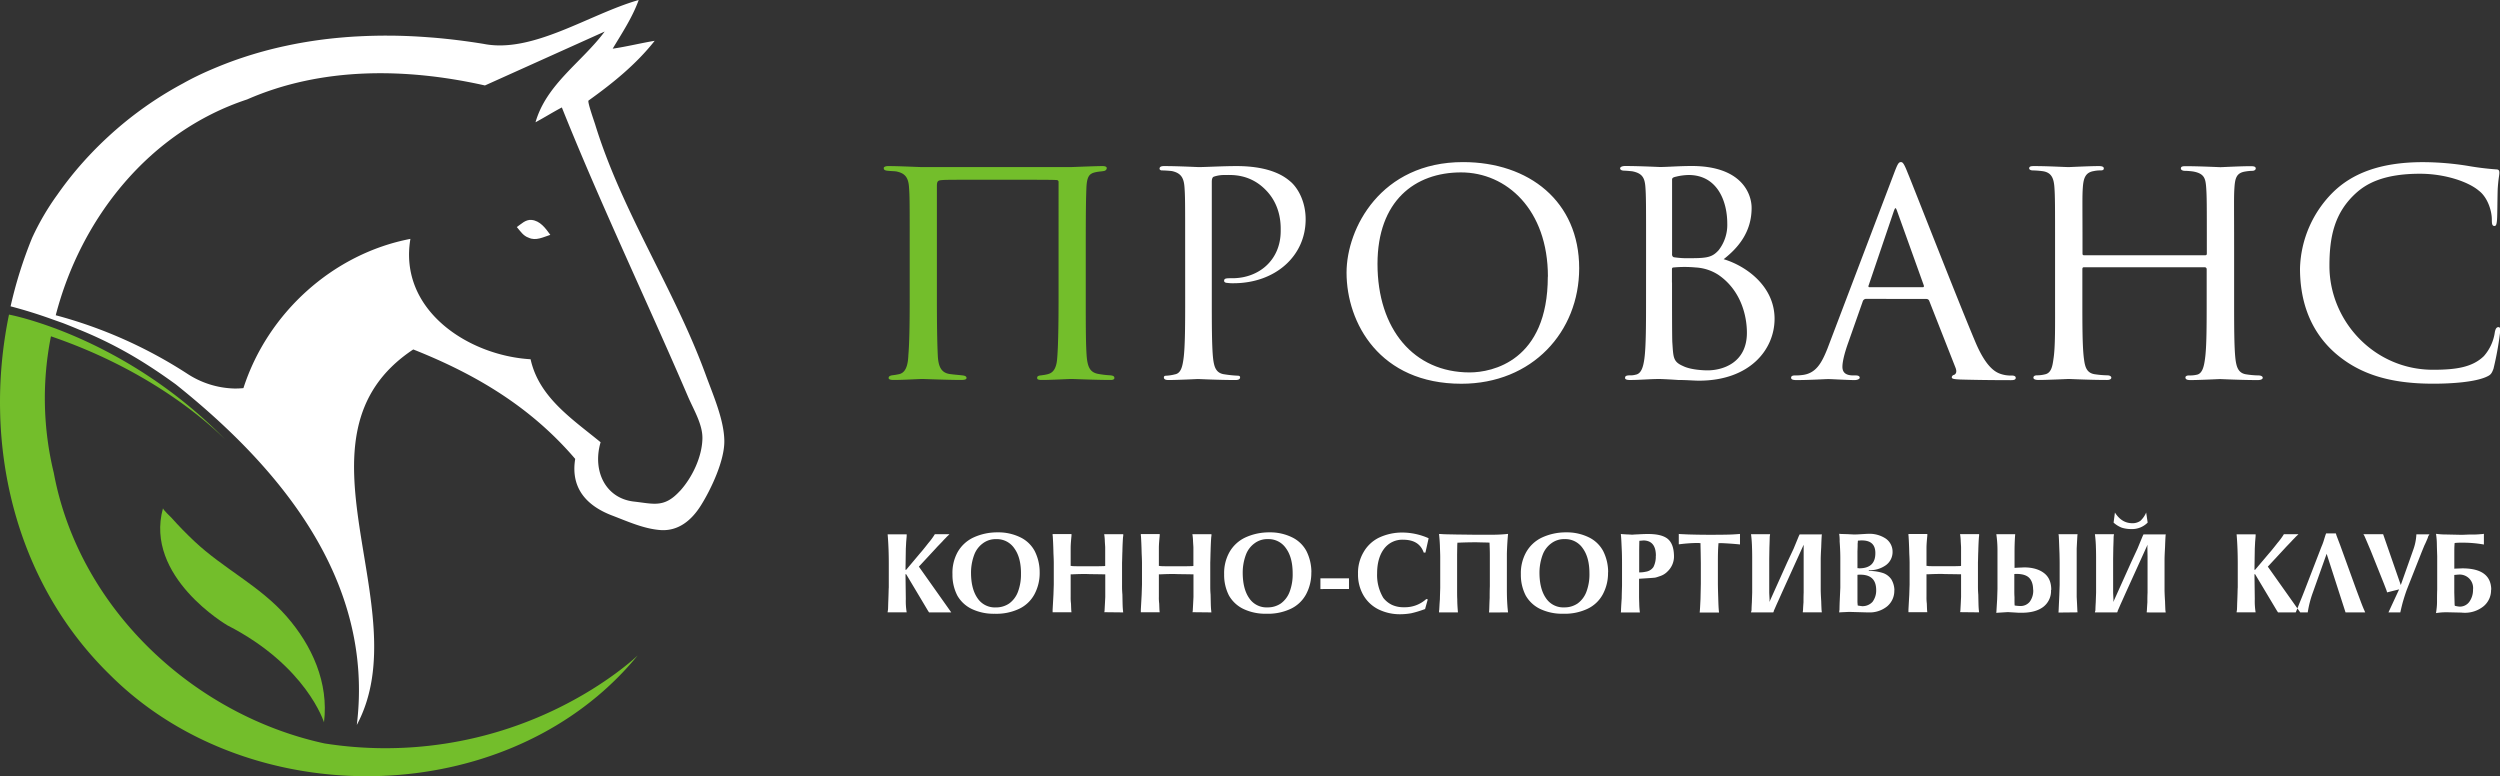
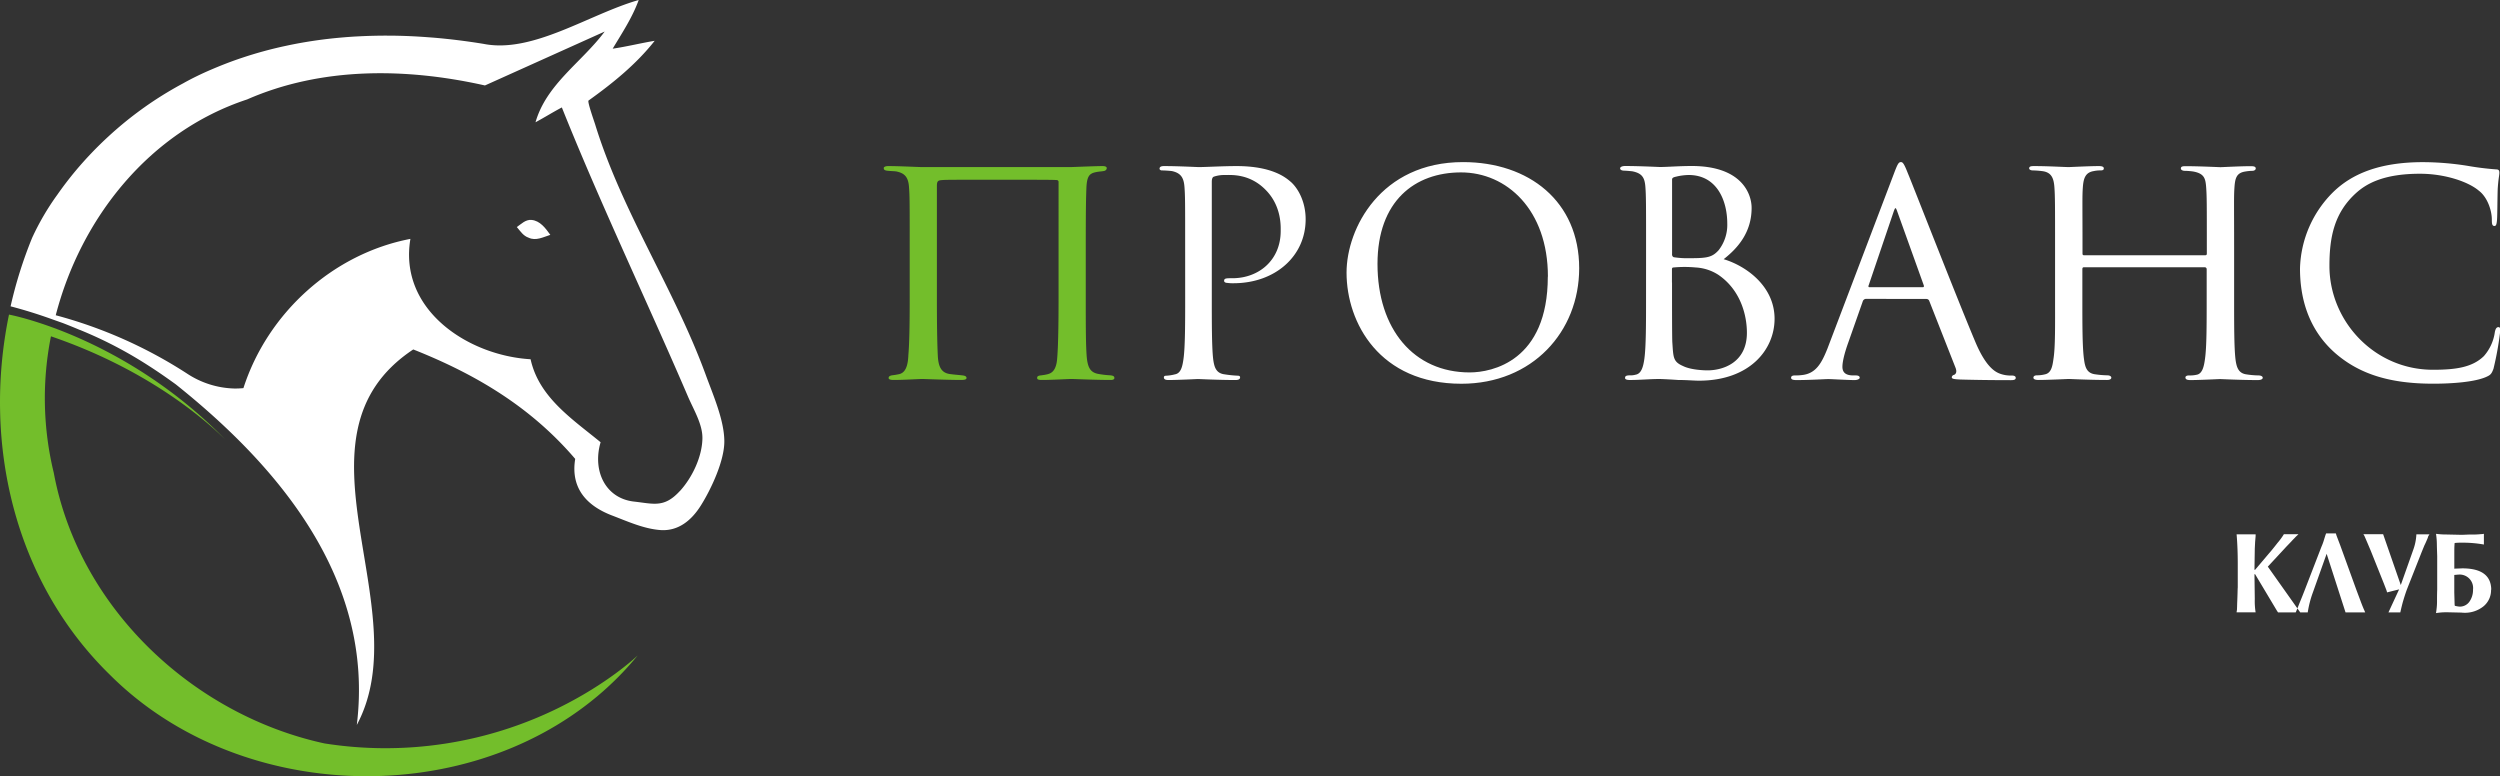
<svg xmlns="http://www.w3.org/2000/svg" id="Слой_1" data-name="Слой 1" viewBox="0 0 992 307.99">
  <rect x="0" y="0" width="992" height="307.99" fill="#333333" stroke="none" />
  <defs>
    <style>.cls-1{fill:#73be2b;}.cls-1,.cls-2{fill-rule:evenodd;}.cls-2{fill:#fff;}</style>
  </defs>
  <title>Logos</title>
-   <path class="cls-1" d="M68.18,207.45c-.36-.4-3.57-3.39-3.44-3.89-7.56,27.26,25.59,46.51,25.59,46.51,31.38,16.06,38.29,38.46,38.29,38.46,1.94-15.68-4.72-30.45-14.87-42.06-10.58-12.1-25.1-18.95-36.64-29.86C74,213.68,71,210.61,68.18,207.45Z" transform="translate(-0.06 -1.91)" />
  <path class="cls-1" d="M128.76,296.89C76.66,285.54,31.39,243.23,21.4,189.54a125.48,125.48,0,0,1-1.12-54.18C58,148.24,80.84,167.82,89.56,176.42c-40.41-41.3-85.93-49.68-85.93-49.68-10.47,50.78,1.89,105.73,40.11,143,50.44,50.34,139.3,53.55,193.14,8.6A122.45,122.45,0,0,0,253.09,262c-1.06,1-12.14,11.32-31.38,20.8A155.4,155.4,0,0,1,128.76,296.89Z" transform="translate(-0.06 -1.91)" />
  <path class="cls-2" d="M269.78,196.79c-6.19,6.75-10.39,5-18.2,4.14-11.25-1.29-16.54-12.15-13.2-23.54-11.24-9.22-24.48-17.84-27.78-32.93-24.77-1.45-52.45-19.59-47.69-47.76-30.69,5.88-56.64,29.36-66.26,59.22a32.8,32.8,0,0,1-3.7.15,35.71,35.71,0,0,1-18.71-5.95A182.16,182.16,0,0,0,22.18,127c10-38.63,37.17-72.85,75.93-85.63,29.69-13,63.18-12.56,94.38-5.55L240,14.43c-9,12.12-23.11,20.83-27.45,36,3.51-1.89,6.88-4,10.45-5.89,10.34,25.83,21.83,51.18,33.2,76.56,5.69,12.68,11.36,25.37,16.84,38.14,2.24,5.22,5.82,11,5.74,16.59-.1,7.3-4.05,15.62-9,21Zm10.31-46.16C267.64,116.54,246.87,86,236.2,51.22c-.29-.95-3.15-9-2.61-9.41,9.64-6.91,18.89-14.37,26.25-23.71-5.58.93-11.09,2.31-16.67,3.13C246.9,15,251,8.82,253.5,1.91c-19.58,5.58-42,21.31-61.56,17.41-6.85-1.12-13.48-1.93-19.86-2.47-1.74-.13-3.46-.26-5.16-.37a213,213,0,0,0-24.7-.14c-2.25.11-4.46.27-6.62.46A178.42,178.42,0,0,0,117,19.38c-1.07.21-2.12.42-3.17.65A159.62,159.62,0,0,0,96,24.88c-4.24,1.41-8.28,3-12.12,4.64S76.24,33,72.69,35c-4.35,2.33-8.42,4.8-12.24,7.35-4,2.7-7.72,5.48-11.16,8.3-2.14,1.77-4.17,3.53-6.1,5.31a145.91,145.91,0,0,0-13,13.57c-2.84,3.4-5.29,6.65-7.38,9.64a101.13,101.13,0,0,0-10,17.11,172.07,172.07,0,0,0-8.55,27.18c6,1.57,11.7,3.39,17,5.32L25,130.1c2.3.89,4.53,1.8,6.68,2.71l.07,0a164.57,164.57,0,0,1,27.41,14.3l.41.26c3.53,2.28,6.91,4.64,10.17,7l.13.1c41.32,33,78.81,77.8,71.77,135.1,24.91-46.48-29.73-114.38,22.4-149C189,150.47,210.77,163.48,228.3,184c-1.88,11.53,4.44,18.59,14.71,22.49,6.1,2.33,12.47,5.23,19,5.74,7.22.56,12.52-3.9,16.21-9.83,4.08-6.52,9.43-17.91,9.25-25.73C287.32,168.33,282.93,158.43,280.09,150.63Z" transform="translate(-0.06 -1.91)" />
  <path class="cls-2" d="M205.13,92c1.76-1.19,3.43-3,5.77-2.83,3.49.29,5.65,3.34,7.53,5.93-2.76.87-5.75,2.52-8.63,1.12C207.68,95.52,206.48,93.56,205.13,92Z" transform="translate(-0.06 -1.91)" />
  <path class="cls-1" d="M373.93,73.36c-1.58.13-2.11.26-2.11,2.37v45c0,10.82.13,18.09.39,22.84.27,3.57,1.19,6.21,4.63,6.74,1.71.26,3.83.39,4.88.53,1.46.13,1.85.52,1.85,1.05s-.53.79-2.24.79c-4.89,0-14.79-.39-15.32-.39-.93,0-7.66.39-11.23.39-1.19,0-2.11-.13-2.11-.79,0-.26,0-.79,1.32-1.05,1.06-.14,1.19-.14,2.51-.4,2.64-.4,3.83-2.91,4-7.66.4-4.62.53-11.88.53-22.71V100.17c0-17.57,0-20.34-.27-23.91-.26-4.22-1.84-5.68-5.14-6.34-1.19-.13-2.38-.13-3.44-.26s-1.45-.4-1.45-1.06c0-.39.53-.79,1.85-.79,4.62,0,11.75.4,13.47.4h58.9c.52,0,9.77-.4,12.54-.4,1.59,0,1.72.53,1.72.79s-.13,1.06-1.32,1.19c-.66.13-1.06.13-2.12.27-3.16.52-4.35,1.18-4.62,6.2-.13,3.57-.26,6.61-.26,24v19.81c0,10.83,0,18.88.39,23.5.4,4.23,1.46,6.21,4.76,6.74a35.42,35.42,0,0,0,4.62.53c1.32.13,1.59.52,1.59,1.05s-.53.79-1.46.79c-5.81,0-14.66-.39-15.58-.39-1.19,0-7.92.39-11.75.39-1.72,0-1.85-.39-1.85-.79s0-.92,1.71-1.05c.8-.14,1.19-.14,2.25-.4,1.85-.4,3.7-1.58,4-6.6.4-4.76.53-13.61.53-24.3V74.15a.74.74,0,0,0-.66-.79c-1.85-.13-7.66-.13-24.56-.13C378.29,73.23,375.52,73.23,373.93,73.36Z" transform="translate(-0.06 -1.91)" />
  <path class="cls-2" d="M470.33,100.3c0-18.23,0-20.6-.27-24.17s-1.32-5.55-5-6.34a40.78,40.78,0,0,0-4.1-.26c-.26,0-.79-.27-.79-.66,0-.8.66-1.06,1.85-1.06,5.68,0,12.94.4,13.73.4,2.78,0,9.51-.4,14.92-.4,14.53,0,19.81,4.76,21.66,6.34,2.51,2.24,5.81,7.4,5.81,14.79,0,14.66-12.15,25.36-28.65,25.36a15.89,15.89,0,0,1-2.51-.14c-.53,0-1.19-.26-1.19-.79,0-1.06.79-1.06,3.3-1.06,10.43,0,19.15-7.13,19.15-18.75,0-1.71.39-9.64-5.68-16-6.47-6.86-14-6.2-16.37-6.2a12.87,12.87,0,0,0-4.5.66c-.66.26-.79,1.19-.79,2.11v45.69c0,10.17,0,19.68.53,24.43.4,3.17,1.06,5.81,4.62,6.21a45.53,45.53,0,0,0,5.29.53c.52,0,.79.26.79.66,0,.66-.53,1.05-1.85,1.05-6.87,0-14.26-.39-14.92-.39-.14,0-7.93.39-11.62.39-1.19,0-1.85-.26-1.85-1.05,0-.4.26-.66.92-.66a16.85,16.85,0,0,0,3.43-.53c2.38-.4,3-3,3.44-6.21.66-4.75.66-14.26.66-24.16Z" transform="translate(-0.06 -1.91)" />
  <path class="cls-2" d="M614.27,111.65c0-26.54-16.38-41.33-34.47-41.33-18.36,0-33.15,11.36-33.15,36.32,0,25.88,14.4,43.05,36.58,43.05,8.85,0,31-4.49,31-38Zm-79.9-1.58c0-17.56,13.6-43.84,46.22-43.84,26.15,0,46.09,15.58,46.09,42.12,0,25.23-18.62,45.83-46.75,45.83C547.58,154.18,534.37,130.14,534.37,110.07Z" transform="translate(-0.06 -1.91)" />
  <path class="cls-2" d="M663.52,114c0,8.32,0,22.85.13,23.9.4,5.81.26,7.53,4.23,9.25,3.17,1.58,8.45,1.72,9.77,1.72,5.68,0,15.58-2.78,15.58-14.93,0-6.73-2.38-16.9-11.36-23a18.39,18.39,0,0,0-9-2.9,47,47,0,0,0-8.72,0c-.4,0-.66.13-.66.79V114Zm0-11.36c0,.93.26,1.06.66,1.33a35.93,35.93,0,0,0,6.6.39c6.74,0,8.72-.39,11.23-3.17a16.34,16.34,0,0,0,3.43-10.56c0-9.11-4.09-19.28-15.32-19.28a22.64,22.64,0,0,0-5,.66c-1.19.26-1.58.53-1.58,1.19v29.44Zm-10.3-2.37c0-17.3,0-20.6-.27-24.17s-1.18-5.41-5.15-6.21c-1-.13-2.9-.26-3.17-.26-1.18,0-1.71-.4-1.71-.92s.79-.93,2-.93c5.55,0,13.47.4,13.73.4,3.17,0,7.53-.4,12.68-.4,19.81,0,23.77,11,23.77,16.64,0,9.77-5.55,16-11.09,20.34,8.85,2.64,20.2,10.69,20.2,23.64,0,12.28-9.9,24.56-30,24.56-2.12,0-4.76-.27-8.19-.27-3.7-.26-6.87-.39-7.4-.39-4.09,0-7.52.39-11.88.39-1.19,0-1.85-.26-1.85-.79s.13-1.05,1.85-1.05a7.51,7.51,0,0,0,2.37-.27c2.25-.4,3-3.17,3.44-6.34.66-4.88.66-13.86.66-24.16Z" transform="translate(-0.06 -1.91)" />
  <path class="cls-2" d="M763,115.88c.53,0,.53-.4.4-.79L752.92,85.9c-.66-1.85-.8-1.85-1.46,0l-9.9,29.19c-.27.53,0,.79.26.79ZM740.5,120.5a1.4,1.4,0,0,0-1.32,1.06l-5.81,16.51c-1.32,3.69-2.24,7.26-2.24,9.37,0,2.38,1.45,3.44,4.35,3.44h.93c1.19,0,1.58.39,1.58.92s-1,.92-2,.92c-2.9,0-9-.39-10.43-.39s-7.13.39-12.68.39c-1.45,0-2.11-.26-2.11-.92s.53-.92,1.58-.92a17.53,17.53,0,0,0,2.64-.14c5.68-.53,7.93-4.88,10.17-10.43L751.6,70.72c1.45-3.83,1.84-4.49,2.77-4.49.66,0,1.19.52,2.64,4.22,1.85,4.36,19.81,50.45,26.81,67,4.36,10.43,8.18,12.15,10,12.8a12.45,12.45,0,0,0,4.49.67c.93,0,1.59.26,1.59.92s-.53.92-2,.92-11.23,0-20.08-.26c-2.5-.13-3.3-.26-3.3-.92a1.12,1.12,0,0,1,.93-.93c.53-.26,1.32-.92.53-2.9l-10.44-26.55a1.17,1.17,0,0,0-1.05-.66Z" transform="translate(-0.06 -1.91)" />
  <path class="cls-2" d="M874.93,103.2c.4,0,.8,0,.8-.66v-2.37c0-17.44,0-20.47-.27-24s-.79-5.41-5.15-6.21a26,26,0,0,0-3.3-.26c-.92,0-1.58-.4-1.58-.92,0-.8.66-.93,1.84-.93,5.55,0,13.34.4,13.87.4s7.92-.4,11.89-.4c1.32,0,2.11.13,2.11.93,0,.39-.4.92-1.45.92a18,18,0,0,0-2.64.26c-3.57.53-4.1,2.65-4.36,6.34s-.13,6.61-.13,24v19.81c0,10.83,0,19.41.52,24.16.4,3.17,1.06,5.81,4.49,6.21a33.5,33.5,0,0,0,4.62.4c1.06,0,1.72.39,1.72.92s-.66.92-2,.92c-6.6,0-14.26-.39-14.92-.39s-8.19.39-11.75.39c-1.32,0-2-.26-2-1.05,0-.4.4-.79,1.46-.79a11.52,11.52,0,0,0,3-.27c2.25-.39,2.91-3.3,3.31-6.34.66-4.75.66-13.07.66-23.77V108.75a.76.76,0,0,0-.8-.79H827c-.4,0-.66.13-.66.79V120.5c0,10.7,0,19.28.66,24,.39,2.9,1,5.54,4.49,5.94a36.66,36.66,0,0,0,4.75.4c.93,0,1.59.39,1.59.92s-.53.92-1.72.92c-6.74,0-14.53-.39-15.19-.39-.39,0-8.45.39-11.88.39-1.32,0-2.12-.26-2.12-.92,0-.4.27-.92,1.46-.92a13.3,13.3,0,0,0,3.17-.4c2.37-.53,2.9-3,3.3-5.94.79-4.76.66-13.6.66-24.43V100.56c0-17.43,0-20.86-.27-24.43s-1.19-5.94-5-6.34a35.12,35.12,0,0,0-3.56-.26c-.92,0-1.45-.4-1.45-.79,0-.8.66-.93,2-.93,5.68,0,12,.4,13.73.4.53,0,8.19-.4,11.89-.4,1.32,0,2,.27,2,.93s-.53.79-1.32.79a11.68,11.68,0,0,0-2.64.26c-3.31.53-4.1,2.78-4.36,6.47s-.13,6.47-.13,23.91v2.37c0,.66.39.66.79.66Z" transform="translate(-0.06 -1.91)" />
  <path class="cls-2" d="M926.83,142.16c-11.23-9.77-14.13-22.71-14.13-33.67A44.17,44.17,0,0,1,926,78c7.13-6.87,17.83-11.75,35.53-11.75A114.23,114.23,0,0,1,979,67.68a115,115,0,0,0,11.62,1.45c1.06,0,1.19.66,1.19,1.32,0,1.06-.4,2.25-.66,6.47-.13,3.7-.13,10.57-.27,12.15-.13,1.85-.39,2.51-1,2.51-.93,0-1.06-.79-1.06-2.51,0-3.83-1.85-9-5.15-11.49-4-3.43-13.2-6.73-23.37-6.73-14.66,0-21.4,4.09-25.36,7.66-8.58,7.79-10.56,17.3-10.56,28.92,0,21.92,17.82,41.2,41.07,41.2,9,0,15.58-.92,20.2-5.41a18.09,18.09,0,0,0,4.36-9.51c.26-1.32.66-2,1.45-2s.66.92.66,1.85a125.13,125.13,0,0,1-2.64,14.66c-.79,2.11-1.19,2.5-3,3.3-4.62,2-13.47,2.64-20.86,2.64C948.09,154.18,936.2,150.22,926.83,142.16Z" transform="translate(-0.06 -1.91)" />
-   <path class="cls-2" d="M377.53,244.92l-12.86-18.17,6.83-7.36c.39-.46,1.19-1.26,2.52-2.65.46-.53.92-1,1.39-1.46a8.61,8.61,0,0,1,.86-.86c.07-.06.2-.2.53-.53H371a25.85,25.85,0,0,1-2.52,3.45c-1.86,2.39-2.92,3.65-3.25,4L359.63,228h-.27l.13-8.36.14-2.65.2-2.39v-.66h-7.56l.06.66c.27,3.45.4,7,.4,10.88V235c-.07.8-.07,2.65-.2,5.57-.06,1.73-.06,2.85-.13,3.45a4.77,4.77,0,0,0-.13.86h7.56a26.9,26.9,0,0,1-.34-5.3l-.13-9.82h.27l6.3,10.55,2.38,4,.4.59ZM412.6,229a18.57,18.57,0,0,0-2-8.49,12.78,12.78,0,0,0-5.77-5.44,19.82,19.82,0,0,0-9-1.92,22.5,22.5,0,0,0-9.55,2.06,14.11,14.11,0,0,0-6.23,5.77A17,17,0,0,0,378,229.8a17.78,17.78,0,0,0,1.93,8.43,13.13,13.13,0,0,0,5.83,5.37,20.3,20.3,0,0,0,9,1.85,21.18,21.18,0,0,0,9.61-1.92,13.4,13.4,0,0,0,6.1-5.7A17.82,17.82,0,0,0,412.6,229Zm-7.42.46A19.54,19.54,0,0,1,404,236.7a10.08,10.08,0,0,1-3.45,4.64,9.14,9.14,0,0,1-5.31,1.59,8.24,8.24,0,0,1-7.29-3.64c-1.72-2.46-2.59-5.84-2.59-10.21a20.38,20.38,0,0,1,1.26-7,9.86,9.86,0,0,1,3.45-4.58,8.43,8.43,0,0,1,5.31-1.66,8.33,8.33,0,0,1,7.16,3.65c1.79,2.45,2.65,5.77,2.65,10Zm40.58,15.45a2.32,2.32,0,0,1-.07-.66,1.8,1.8,0,0,1-.07-.53c-.13-1.33-.13-3.25-.19-5.9a36.63,36.63,0,0,1-.14-3.78v-8.89c.07-1.52.07-3,.14-4.44.06-3,.19-4.91.26-5.77a3.35,3.35,0,0,0,.07-1.06H438.2a20.61,20.61,0,0,1,.26,2.92c.07,1.19.14,2,.14,2.32v7.36a4.59,4.59,0,0,1-.87.07c-1.32.06-3.24.06-5.83.06H431c-2.32,0-4,0-5.37-.06a2.17,2.17,0,0,0-.73-.07v-7c0-1.4.13-3,.33-5v-.66h-7.49v.53a2.38,2.38,0,0,1,.07.53c.06,1.13.2,3.32.26,6.63.13,2.52.13,3.72.13,3.72v8.62l-.13,4-.33,6v1h7.49c-.13-.73-.13-1.85-.2-3.45a18.1,18.1,0,0,1-.13-2.65v-8.95h.8c2.52-.13,4.37-.13,5.57-.13.26.06,2.45.06,6.63.13h.73v9l-.14,2.78-.13,2.39a2.49,2.49,0,0,1-.13.86Zm35,0a2.32,2.32,0,0,1-.07-.66,1.8,1.8,0,0,1-.07-.53c-.13-1.33-.13-3.25-.2-5.9-.13-1.39-.13-2.66-.13-3.78v-8.89c.07-1.52.07-3,.13-4.44.07-3,.2-4.91.27-5.77a3.35,3.35,0,0,0,.07-1.06h-7.56a20.61,20.61,0,0,1,.26,2.92c.07,1.19.14,2,.14,2.32v7.36a4.59,4.59,0,0,1-.87.07c-1.32.06-3.25.06-5.83.06H466c-2.32,0-4,0-5.37-.06a2.17,2.17,0,0,0-.73-.07v-7c0-1.4.13-3,.33-5v-.66h-7.49v.53a2.38,2.38,0,0,1,.07.53c.06,1.13.19,3.32.26,6.63.13,2.52.13,3.72.13,3.72v8.62l-.13,4-.33,6v1h7.49c-.13-.73-.13-1.85-.2-3.45a18.1,18.1,0,0,1-.13-2.65v-8.95h.8c2.52-.13,4.37-.13,5.57-.13.26.06,2.45.06,6.63.13h.73v9l-.14,2.78-.13,2.39a2.49,2.49,0,0,1-.13.86ZM520.42,229a18.69,18.69,0,0,0-2-8.49,12.78,12.78,0,0,0-5.77-5.44,19.79,19.79,0,0,0-8.95-1.92,22.5,22.5,0,0,0-9.55,2.06,14.16,14.16,0,0,0-6.23,5.77,17,17,0,0,0-2.12,8.81,17.78,17.78,0,0,0,1.92,8.43,13.13,13.13,0,0,0,5.83,5.37,20.3,20.3,0,0,0,9,1.85,21.18,21.18,0,0,0,9.61-1.92,13.4,13.4,0,0,0,6.1-5.7,17.82,17.82,0,0,0,2.13-8.82Zm-7.43.46a19.54,19.54,0,0,1-1.19,7.23,10.08,10.08,0,0,1-3.45,4.64,9.14,9.14,0,0,1-5.31,1.59,8.24,8.24,0,0,1-7.29-3.64c-1.72-2.46-2.58-5.84-2.58-10.21a20.16,20.16,0,0,1,1.25-7,9.86,9.86,0,0,1,3.45-4.58,8.43,8.43,0,0,1,5.31-1.66,8.33,8.33,0,0,1,7.16,3.65c1.79,2.45,2.65,5.77,2.65,10Zm22.35,6.17V231.4H524v4.24Zm31.56-20.16a25.9,25.9,0,0,0-10.35-2.25,21.61,21.61,0,0,0-9.35,2.05,14.29,14.29,0,0,0-6.1,5.77,16.17,16.17,0,0,0-2.18,8.56A16.44,16.44,0,0,0,541,238a14.26,14.26,0,0,0,5.9,5.64,19.18,19.18,0,0,0,8.89,2,25.56,25.56,0,0,0,4.24-.39,40.41,40.41,0,0,0,4.91-1.46l.59-.2,1.07-3.85-.6-.13a12.51,12.51,0,0,1-8.82,3.25,10.84,10.84,0,0,1-4.77-.93,9.74,9.74,0,0,1-3.45-2.78,17.57,17.57,0,0,1-2.46-9.75c0-4,.93-7.29,2.72-9.68a9,9,0,0,1,7.56-3.65c4.31,0,7,1.66,8.22,5.11h.67l1.26-5.64Zm31.56,29.44c-.27-2.19-.33-3.84-.4-5.1-.07-2.06-.07-3.38-.07-4V221.58c.07-2.45.2-5,.47-7.82a57.87,57.87,0,0,1-6.7.33h-6.7L577.9,214c-2.78-.06-4.77-.06-6.23-.2h-.6c.14,1.33.27,2.79.34,4.51.06,2.13.13,3.58.13,4.51v12.33c0,.4-.07,1.93-.13,4.58-.14,1.72-.2,3.12-.27,4.31-.07,0-.07.27-.07.86h7.5c-.14-1.66-.27-3.38-.27-5.24-.06-1-.06-2.25-.06-3.84V222l.06-3.85.07-.92h.73c3.31-.14,5.63-.14,7-.14,2.06.07,3.71.07,5,.14.06,1.46.13,3.11.13,4.9v12.47c-.07,1.72-.07,3.25-.07,4.57-.13,2.46-.13,4.11-.19,4.91l-.07.86ZM638.17,229a18.57,18.57,0,0,0-2-8.49,12.78,12.78,0,0,0-5.77-5.44,19.82,19.82,0,0,0-8.95-1.92,22.5,22.5,0,0,0-9.55,2.06,14.11,14.11,0,0,0-6.23,5.77,17,17,0,0,0-2.13,8.81,17.78,17.78,0,0,0,1.93,8.43,13.13,13.13,0,0,0,5.83,5.37,20.3,20.3,0,0,0,9,1.85,21.18,21.18,0,0,0,9.61-1.92,13.4,13.4,0,0,0,6.1-5.7,17.82,17.82,0,0,0,2.12-8.82Zm-7.42.46a19.54,19.54,0,0,1-1.19,7.23,10.08,10.08,0,0,1-3.45,4.64,9.14,9.14,0,0,1-5.31,1.59,8.24,8.24,0,0,1-7.29-3.64c-1.72-2.46-2.59-5.84-2.59-10.21a20.38,20.38,0,0,1,1.26-7,9.86,9.86,0,0,1,3.45-4.58,8.43,8.43,0,0,1,5.31-1.66,8.33,8.33,0,0,1,7.16,3.65c1.79,2.45,2.65,5.77,2.65,10Zm33.55-7c-.07-3.38-1-5.7-2.85-7-1.66-1.13-4.11-1.66-7.43-1.66-1.32,0-2.58.06-3.84.13s-1.93.07-2.06.13h-.73c-.46-.06-1.59-.06-3.51-.2l-.67-.06c.2,1.92.27,4.24.4,7,.07,2,.07,3.84.07,5.63v7.83c0,.33-.07,2-.13,5.1-.2,2.85-.27,4.38-.27,4.78a6.81,6.81,0,0,1-.07.79h7.56a31,31,0,0,1-.26-3.65c-.07-1.72-.07-2.58-.07-2.58v-7.16h.4c3.18-.2,5.11-.33,5.77-.4s1.46-.4,2.25-.66a7.18,7.18,0,0,0,2.92-1.86,8.19,8.19,0,0,0,2.52-6.17Zm-7.23,0a9,9,0,0,1-.93,4.45,4.44,4.44,0,0,1-3,1.85,10.75,10.75,0,0,1-2.65.27v-8.16c0-.66,0-2,.07-4.37,1.06-.07,1.59-.14,1.66-.14,3.24.07,4.9,2.06,4.9,6.1Zm33.42-4.57v-4.11c-.86.06-2.32.2-4.51.26-3.05.07-5.5.07-7.49.07-3.58,0-6.43-.07-8.49-.13l-3-.14-.8-.06v4.11l.67-.07a60.54,60.54,0,0,1,6.76-.46h.53a2.12,2.12,0,0,0,.66.07v.66l.07,3.31.06,3.92v8.28l-.13,6c-.13,2.52-.2,4.31-.33,5.37h7.69c-.2-1.59-.26-3.58-.33-6-.13-3.78-.13-5.57-.13-5.44v-8.68c0-3,.06-5.18.2-6.77v-.59a7.57,7.57,0,0,1,1.19-.07c1.72.07,3.91.2,6.76.46l.6.07Zm32.49,27a2.12,2.12,0,0,1-.07-.59,1.63,1.63,0,0,1-.06-.4c0-.14-.07-1.26-.13-3.45-.2-3-.2-4.51-.2-4.38V224c0-.93.06-2.59.2-5,.06-2,.13-3.45.19-4.31v-.33c.07-.07.07-.2.07-.4h-8.82l-.33.66-2.06,5L709.25,225l-7.09,15.78.07-.79-.14-2.79V223.64l.07-4.44c.13-3.39.13-4.78.13-4.25,0-.13.07-.46.14-1.06h-7.56a49.84,49.84,0,0,1,.39,5.31c.07,1.79.07,3.58.07,5.37V237l-.13,4c-.13,2-.13,3.05-.13,3.12a3.66,3.66,0,0,0-.2.79h8.82a2,2,0,0,0,.26-.73c.33-.66.8-1.85,1.66-3.71l1.66-3.71,8.48-18.7v19c-.06,1.39-.06,2.65-.06,3.84-.07.8-.14,1.86-.2,3.25a3.08,3.08,0,0,0-.07.73Zm28.78-8.78a8.8,8.8,0,0,0-1.2-4.29,6.66,6.66,0,0,0-3.25-2.51,18.2,18.2,0,0,0-5.7-.86v-.27a11,11,0,0,0,6.83-2.05,6.43,6.43,0,0,0,2.59-5.24,6.33,6.33,0,0,0-2.66-5.24,11.69,11.69,0,0,0-7-1.92c-.46,0-1.32.06-2.58.13-.93.07-1.93.13-3.12.13l-2.59-.13-2.38-.07-.86-.06a15.91,15.91,0,0,1,.19,3c.2,2.79.27,5,.27,6.57v11.77l-.27,6.07c-.06,2-.06,2.91-.06,2.71-.07.27-.07.6-.13,1.06l.92-.06,3.05-.14,7.16.2h.47a11,11,0,0,0,7.42-2.38,8,8,0,0,0,2.86-6.4Zm-7.56-14.69c0,4-2.12,6-6.43,6a2.81,2.81,0,0,0-.67-.06v-6.63l.07-2.12v-1a3.4,3.4,0,0,0,.07-.73v-.2a.54.54,0,0,0,.06-.26h.47a5.66,5.66,0,0,1,1.06-.07c3.58,0,5.37,1.66,5.37,5Zm.33,14.62a7.49,7.49,0,0,1-1.46,4.69,5.37,5.37,0,0,1-4.11,1.71c-.53-.07-1.06-.13-1.72-.26a.61.61,0,0,1-.07-.26v-.2a12.63,12.63,0,0,1-.07-1.66V230a6.71,6.71,0,0,1,1.13-.06c4.18,0,6.3,2,6.3,6.13Zm40.84,8.85a2.69,2.69,0,0,1-.06-.66,1.8,1.8,0,0,1-.07-.53c-.13-1.33-.13-3.25-.2-5.9-.13-1.39-.13-2.66-.13-3.78v-8.89c.06-1.52.06-3,.13-4.44.07-3,.2-4.91.27-5.77a3.89,3.89,0,0,0,.06-1.06h-7.56a20.25,20.25,0,0,1,.27,2.92c.07,1.19.13,2,.13,2.32v7.36a4.5,4.5,0,0,1-.86.07c-1.33.06-3.25.06-5.83.06h-.93c-2.32,0-4.05,0-5.37-.06a2.17,2.17,0,0,0-.73-.07v-7c0-1.4.13-3,.33-5v-.66h-7.49v.53a2.76,2.76,0,0,1,.06.53c.07,1.13.2,3.32.27,6.63.13,2.52.13,3.72.13,3.72v8.62l-.13,4-.33,6v1h7.49c-.13-.73-.13-1.85-.2-3.45a18.1,18.1,0,0,1-.13-2.65v-8.95h.79c2.52-.13,4.38-.13,5.57-.13.27.06,2.46.06,6.63.13h.73v9l-.13,2.78-.13,2.39a2.32,2.32,0,0,1-.14.86Zm39.06,0-.07-.59-.13-2.86-.14-2.65V219.53l.14-2.72.13-2.26.07-.66h-7.56A5.55,5.55,0,0,1,817,215c.07,1,.13,3.18.27,6.63.06,2.52.06,3.72.06,3.72v8.62l-.13,4-.27,6-.06,1ZM814,236c0-3-.93-5.17-2.79-6.63s-4.51-2.32-8-2.32c-.93.07-2.19.07-3.78.2v-6.5q0-3,.19-6l.07-.86h-7.49a43.23,43.23,0,0,1,.46,6.37v15.31l-.13,4.11-.27,4.51-.06.93.4-.07,4.17-.26,3.38.2a19.47,19.47,0,0,0,2.06.06c3.78,0,6.63-.79,8.69-2.38a7.92,7.92,0,0,0,3-6.7Zm-7.16-.13a7.39,7.39,0,0,1-1.4,4.84,4.64,4.64,0,0,1-3.84,1.66,16,16,0,0,1-2.12-.2c-.07-.6-.07-1.66-.07-3.38-.07-.93-.07-1.86-.07-2.79v-6.3a4.5,4.5,0,0,1,.86-.06c2.33,0,4,.53,5,1.52s1.6,2.59,1.6,4.71Zm45.41-26.59-.59-4a9.43,9.43,0,0,1-2.32,3.32,5.45,5.45,0,0,1-3.32.92c-2.78-.06-5-1.45-6.76-4.24l-.53,4A10.5,10.5,0,0,0,842,211.3a12.24,12.24,0,0,0,3.71.54,8.65,8.65,0,0,0,6.56-2.59Zm7.17,35.67a2.12,2.12,0,0,1-.07-.59,1.41,1.41,0,0,1-.07-.4c0-.14-.06-1.26-.13-3.45-.2-3-.2-4.51-.2-4.38V224c0-.93.07-2.59.2-5,.07-2,.13-3.45.2-4.31v-.33c.07-.07.07-.2.07-.4h-8.82l-.33.66-2.06,5L845.71,225l-7.09,15.78.06-.86-.13-2.72V223.64l.07-4.44c.13-3.39.13-4.78.13-4.25,0-.13.06-.46.13-1.06h-7.56a49.09,49.09,0,0,1,.4,5.31c.07,1.79.07,3.58.07,5.37V237l-.14,4c-.13,2-.13,3.05-.13,3.12a4.38,4.38,0,0,0-.2.79h8.82a1.91,1.91,0,0,0,.27-.73c.33-.66.79-1.85,1.65-3.71l1.66-3.71,8.49-18.7-.07.93.07,3.78V237.1c-.07,1.39-.07,2.65-.07,3.84-.06.8-.13,1.86-.2,3.25a3.58,3.58,0,0,0-.06.73Z" transform="translate(-0.06 -1.91)" />
  <path class="cls-2" d="M912.8,244.92l-12.87-18.17,6.83-7.36c.4-.46,1.2-1.26,2.52-2.65.47-.53.93-1,1.4-1.46a8.61,8.61,0,0,1,.86-.86l.53-.53H906.3a25.85,25.85,0,0,1-2.52,3.45c-1.86,2.39-2.92,3.65-3.25,4L894.89,228h-.26l.13-8.36.13-2.65.2-2.39v-.66h-7.55l.06.66c.27,3.45.4,7,.4,10.88V235c-.07.8-.07,2.65-.2,5.57-.07,1.73-.07,2.85-.13,3.45a4.77,4.77,0,0,0-.13.86h7.55a27.87,27.87,0,0,1-.33-5.3l-.13-9.82h.26l6.3,10.55,2.39,4,.4.59Zm25.79,0h-7.82l-7.5-23.27-5.5,15.45a41,41,0,0,0-2,7.82H911c.53-1.19,1.06-2.58,1.72-4.24.86-2.06,1.39-3.45,1.73-4.31l6.76-17.51a23,23,0,0,0,1-2.71c.14-.47.33-1.07.6-1.93l.26-.66h3.85l.27.86,1.52,4L935.08,236l1.59,4.24c.79,2.13,1.32,3.39,1.59,3.92.07.26.2.46.33.79Zm25.53-31h-5.24a20.69,20.69,0,0,1-1.19,6l-5,14.13-7-20.16h-7.83l.4.66,1.2,2.79,1.32,3.12,5.17,12.92L947,236.1l.26.87,4.77-1.2-4.24,9.15h4.71c.4-1.79.79-3.45,1.26-5s1-3.18,1.46-4.37L961,220.92l1.06-2.59c.6-1.19.93-2.05,1.2-2.65a7.1,7.1,0,0,0,.33-1c.2-.27.33-.53.53-.8Zm24.47,22c-.07-5.64-3.85-8.49-11.54-8.49-1.13.07-2.19.07-3.12.13v-6c0-1.46,0-2.85.13-4.18a16.56,16.56,0,0,1,2.32-.13,48.09,48.09,0,0,1,9.29.73v-4.25a6.92,6.92,0,0,1-1.2.13,31.38,31.38,0,0,1-4.24.14l-3.25.13-6-.13a31.54,31.54,0,0,1-4.31-.27,29.7,29.7,0,0,1,.34,4.44c.06,2.59.13,4.12.13,4.45V235.9c-.07,1.73-.07,3.32-.07,4.91s-.2,3-.4,4.38a23.68,23.68,0,0,1,4-.33h.53l5.77.13a2,2,0,0,0,.66.06,11.74,11.74,0,0,0,7.83-2.51,8.28,8.28,0,0,0,3.05-6.7Zm-7.23.06a8.11,8.11,0,0,1-1.46,4.71,4.64,4.64,0,0,1-3.78,1.93,10.23,10.23,0,0,1-2-.34l-.07-.53-.06-2.19-.07-2.51v-7c.8-.06,1.26-.13,1.59-.13a5.34,5.34,0,0,1,5.84,6Z" transform="translate(-0.06 -1.91)" />
</svg>